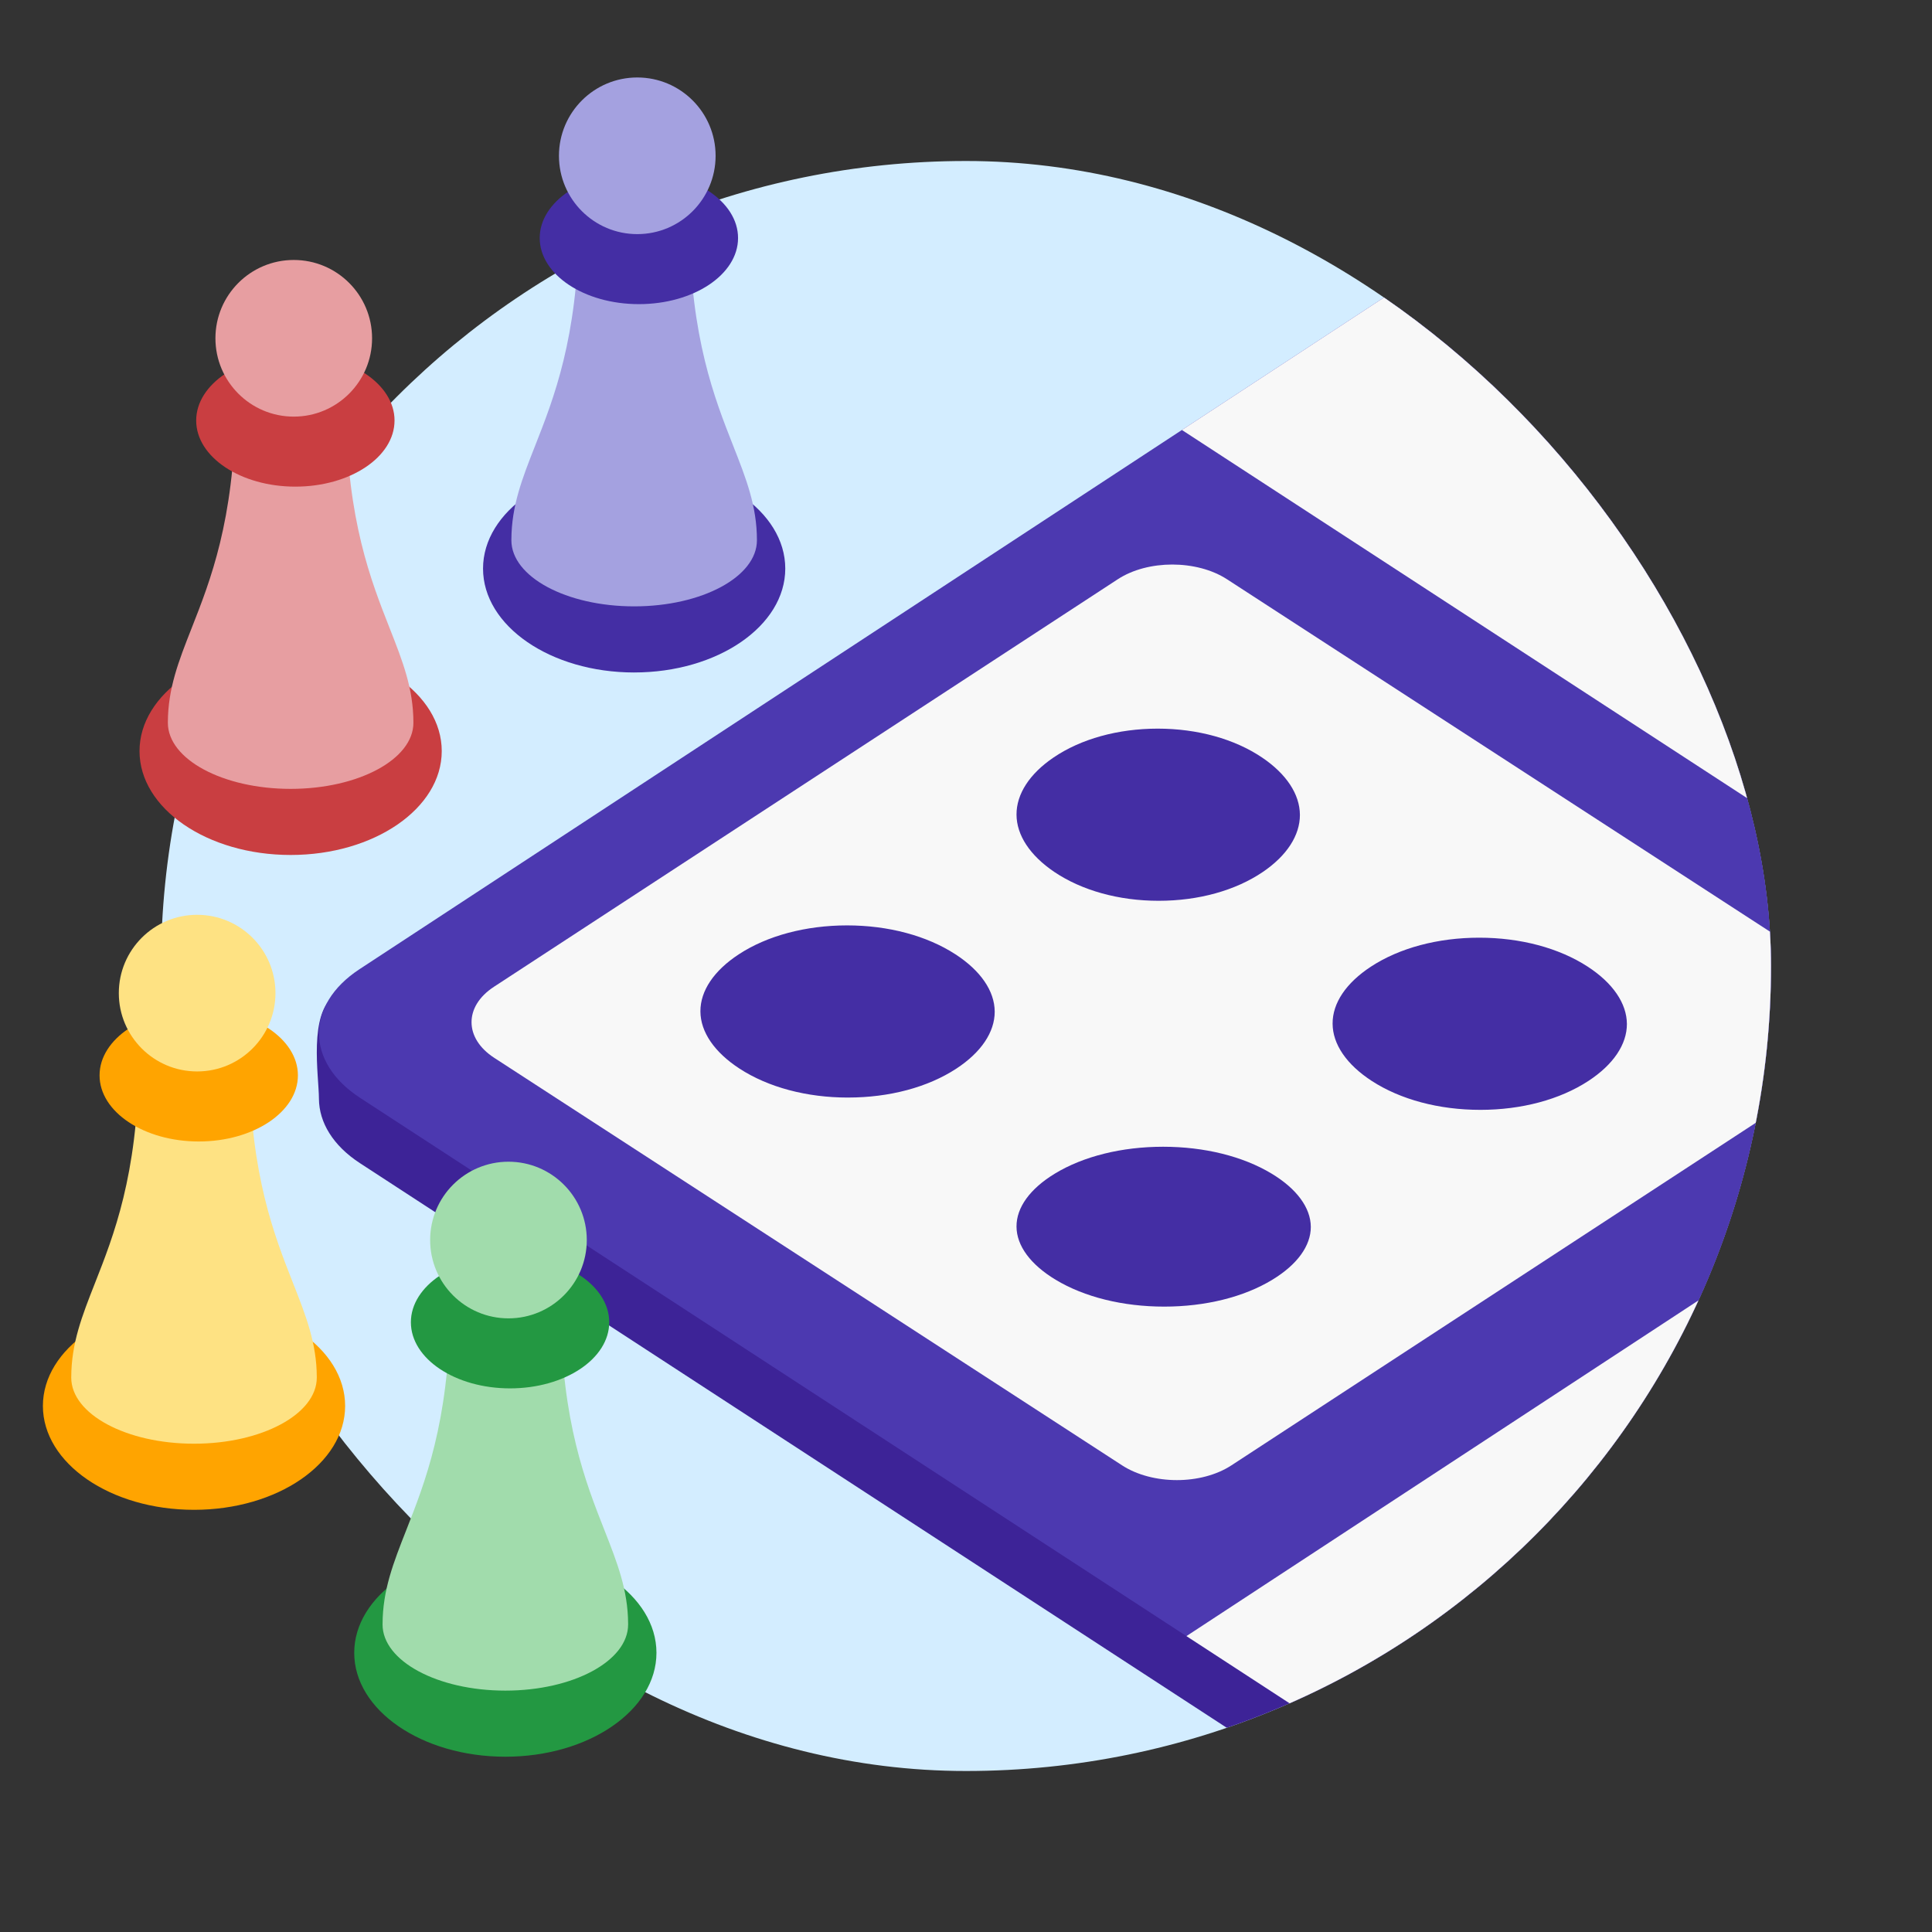
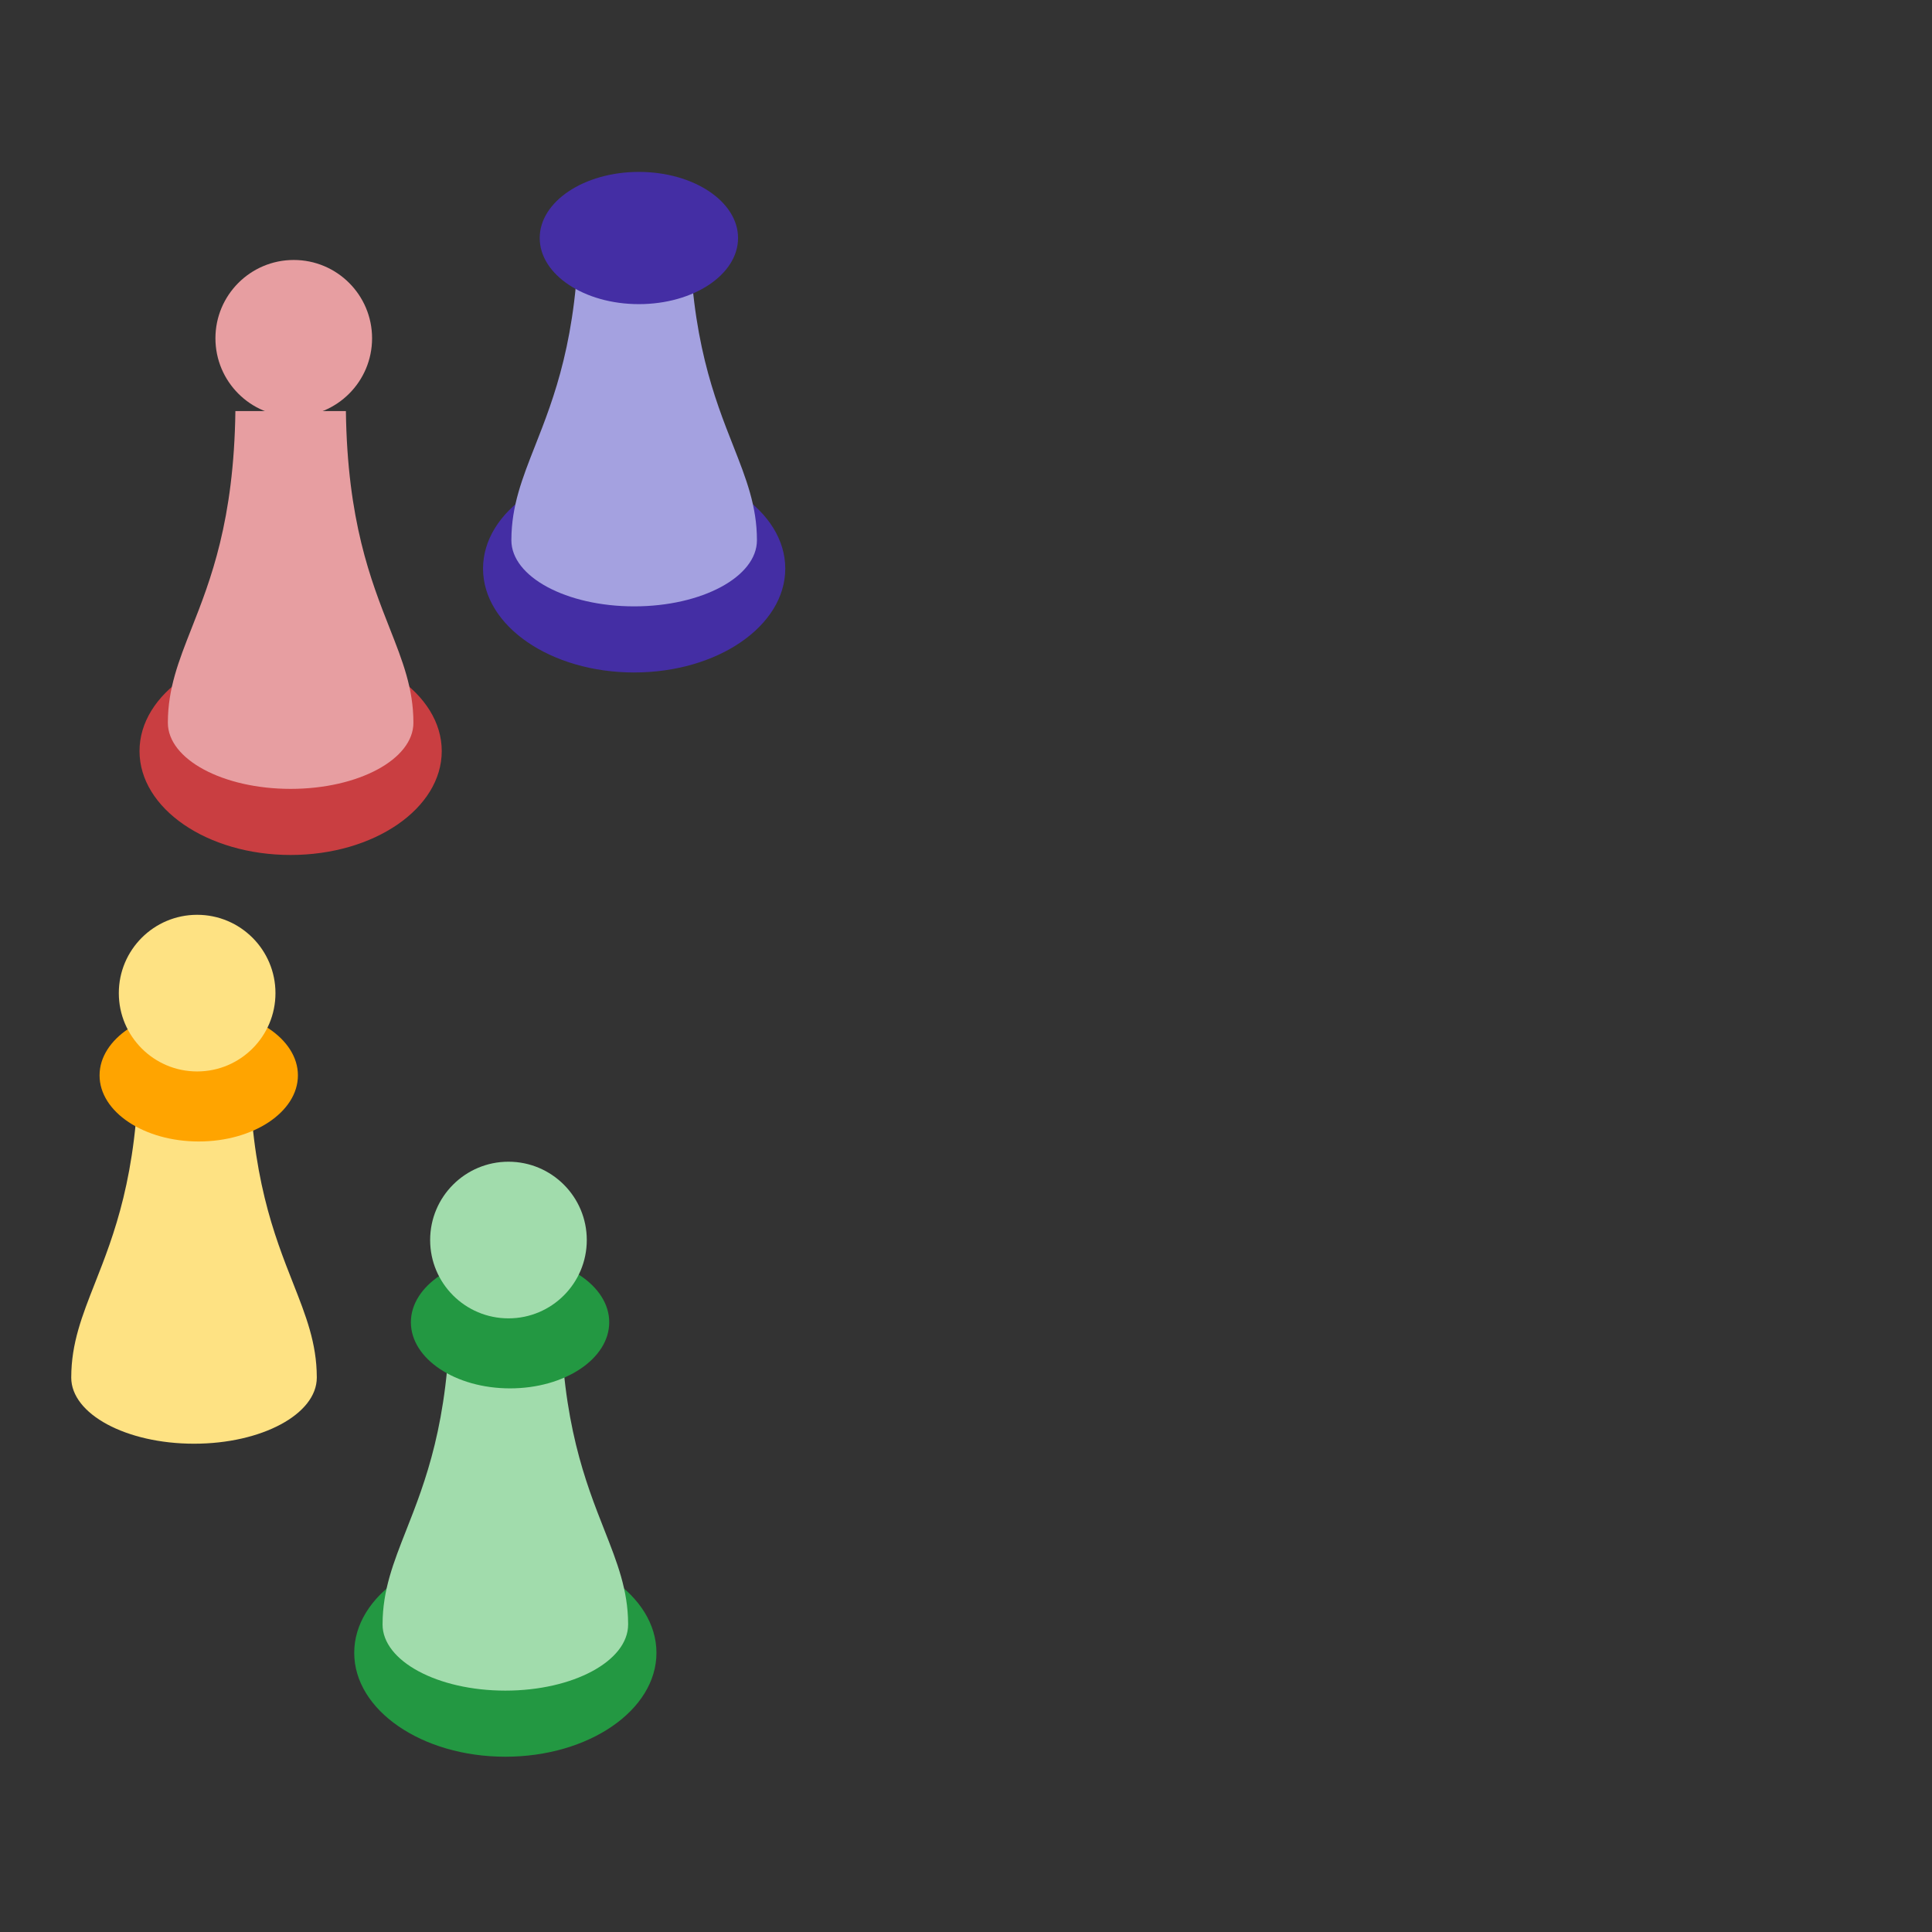
<svg xmlns="http://www.w3.org/2000/svg" width="150" height="150" fill="none" class="persona-ilustration" viewBox="0 0 150 150">
  <rect x="0" y="0" width="150" height="150" fill="#333333" stroke="none" />
  <g clip-path="url(#a)">
    <g clip-path="url(#b)">
-       <rect width="125" height="125" x="12.5" y="12.5" fill="#D3EDFF" rx="62.5" />
      <path fill="#3D2397" d="m266.938 70.487 22.701 14.88-111.571 73.154-22.699 14.786L27.955 90.313c-2.121-1.38-3.177-3.182-3.193-4.992-.003-1.807-.838-6.681 1.27-8.064l128.531-79.97z" />
      <path fill="#4C39B0" d="m266.938 65.41 22.701 14.88-111.57 73.153-22.7 14.786L27.955 85.235c-2.12-1.38-3.177-3.182-3.193-4.992-.003-1.807 1.037-3.609 3.143-4.991L154.564-7.791z" />
      <path fill="#F8F8F8" d="m270.697 67.873-3.759-2.464-112.375-73.2-62.8 41.175 71.822 46.783-71.47 46.86 63.254 41.202 22.7-14.786 96.519-63.285-19.002-12.378z" />
      <path fill="#F8F8F8" d="M145.776 79.374c.001 1.002-.575 1.998-1.747 2.762l-48.424 31.635c-1.168.763-2.7 1.144-4.232 1.144s-3.076-.381-4.252-1.144l-48.74-31.635c-1.18-.765-1.766-1.761-1.771-2.764-.005-.999.575-1.998 1.742-2.76l48.425-31.635c1.171-.766 2.699-1.144 4.236-1.147 1.537.003 3.072.379 4.251 1.144l48.742 31.634c1.175.763 1.762 1.763 1.77 2.764z" />
      <path fill="#442EA4" d="M89.95 69.937c-3.077 0-5.953-.797-8.098-2.243-1.884-1.272-2.925-2.851-2.93-4.447-.008-1.598 1.013-3.171 2.873-4.434 2.126-1.444 4.999-2.24 8.088-2.242 3.082 0 5.962.797 8.11 2.247 1.882 1.27 2.923 2.848 2.931 4.446.005 1.594-1.016 3.17-2.876 4.433-2.128 1.444-4.998 2.24-8.083 2.24zM65.83 85.214c-3.195 0-6.18-.796-8.406-2.242-1.957-1.272-3.038-2.851-3.044-4.448-.008-1.598 1.053-3.171 2.984-4.434 2.208-1.444 5.19-2.24 8.399-2.243 3.2 0 6.19.798 8.422 2.248 1.955 1.27 3.035 2.848 3.044 4.445.005 1.594-1.055 3.17-2.987 4.433-2.21 1.445-5.19 2.24-8.395 2.24h-.016m49.099.956c-3.206 0-6.199-.798-8.427-2.246-1.955-1.27-3.034-2.848-3.04-4.445-.01-1.597 1.049-3.17 2.984-4.434 2.211-1.446 5.194-2.242 8.398-2.242 3.205 0 6.191.797 8.42 2.245 1.954 1.269 3.036 2.85 3.047 4.451.005 1.588-1.057 3.164-2.991 4.427-2.212 1.447-5.192 2.244-8.391 2.244m-24.541 15.276c-3.206 0-6.199-.741-8.428-2.085-1.955-1.179-3.034-2.644-3.039-4.127-.01-1.484 1.05-2.943 2.983-4.118 2.212-1.342 5.195-2.082 8.399-2.082s6.19.74 8.42 2.084c1.954 1.178 3.036 2.647 3.047 4.134.004 1.475-1.057 2.937-2.991 4.11-2.213 1.345-5.193 2.084-8.392 2.084" />
    </g>
    <path fill="#C93E41" d="M22.565 66.38c6.48 0 11.732-3.611 11.732-8.066s-5.252-8.066-11.732-8.066-11.733 3.611-11.733 8.066 5.253 8.066 11.733 8.066" />
    <path fill="#E79EA1" d="M26.855 31.917c.113 8.515 1.937 13.146 3.402 16.867 1.005 2.552 1.84 4.676 1.84 7.33 0 2.836-4.267 5.134-9.532 5.134s-9.532-2.298-9.532-5.133v-.034c.007-2.639.84-4.756 1.84-7.297 1.466-3.72 3.29-8.352 3.403-16.867z" />
-     <path fill="#C93E41" d="M30.631 32.65c0 2.834-3.447 5.132-7.7 5.132-4.251 0-7.699-2.298-7.699-5.133s3.448-5.133 7.7-5.133 7.7 2.299 7.7 5.133" />
    <circle cx="22.807" cy="26.265" r="6.081" fill="#E79EA1" />
-     <path fill="#FFA400" d="M15.064 117.222c6.48 0 11.732-3.611 11.732-8.066s-5.253-8.066-11.732-8.066c-6.48 0-11.733 3.611-11.733 8.066s5.253 8.066 11.733 8.066" />
    <path fill="#FEE283" d="M10.774 82.758c-.113 8.515-1.937 13.147-3.402 16.867-1.001 2.543-1.835 4.66-1.84 7.302l-.001.029c0 2.835 4.268 5.133 9.533 5.133s9.532-2.298 9.532-5.133v-.043c-.009-2.635-.842-4.749-1.841-7.287-1.465-3.721-3.289-8.353-3.402-16.868z" />
    <path fill="#FFA400" d="M23.13 83.49c0 2.836-3.448 5.134-7.7 5.134s-7.7-2.298-7.7-5.133 3.448-5.133 7.7-5.133 7.7 2.298 7.7 5.133" />
    <circle cx="15.306" cy="77.106" r="6.081" fill="#FEE283" />
    <path fill="#239842" d="M39.235 136.391c6.48 0 11.732-3.611 11.732-8.066s-5.253-8.066-11.733-8.066-11.732 3.611-11.732 8.066 5.253 8.066 11.732 8.066" />
    <path fill="#A1DCAC" d="M34.945 101.928c-.113 8.515-1.937 13.146-3.402 16.867-1 2.542-1.834 4.658-1.84 7.297l-.001.034c0 2.835 4.268 5.133 9.533 5.133s9.532-2.298 9.532-5.133v-.064c-.014-2.625-.845-4.735-1.841-7.267-1.465-3.721-3.29-8.352-3.402-16.867z" />
    <path fill="#239842" d="M47.3 102.661c0 2.834-3.447 5.132-7.7 5.132-4.251 0-7.699-2.298-7.699-5.132 0-2.835 3.448-5.133 7.7-5.133s7.7 2.298 7.7 5.133" />
    <circle cx="39.477" cy="96.276" r="6.081" fill="#A1DCAC" />
    <path fill="#442EA4" d="M49.236 52.21c6.48 0 11.732-3.61 11.732-8.065s-5.253-8.066-11.733-8.066-11.732 3.611-11.732 8.066 5.253 8.066 11.733 8.066" />
    <path fill="#A4A1E0" d="M49.236 47.078c5.264 0 9.532-2.298 9.532-5.132 0-2.655-.836-4.779-1.84-7.33-1.466-3.722-3.29-8.353-3.403-16.868h-8.579c-.113 8.515-1.937 13.146-3.402 16.867-1 2.541-1.834 4.658-1.84 7.297l-.001.033c0 2.835 4.268 5.133 9.533 5.133" />
    <path fill="#442EA4" d="M57.302 18.48c0 2.835-3.447 5.133-7.7 5.133-4.252 0-7.699-2.298-7.699-5.133s3.447-5.133 7.7-5.133c4.252 0 7.699 2.298 7.699 5.133" />
-     <circle cx="49.478" cy="12.096" r="6.081" fill="#A4A1E0" />
  </g>
  <defs>
    <clipPath id="a">
      <path fill="#fff" d="M0 0h150v150H0z" />
    </clipPath>
    <clipPath id="b">
-       <rect width="125" height="125" x="12.5" y="12.5" fill="#fff" rx="62.5" />
-     </clipPath>
+       </clipPath>
  </defs>
</svg>